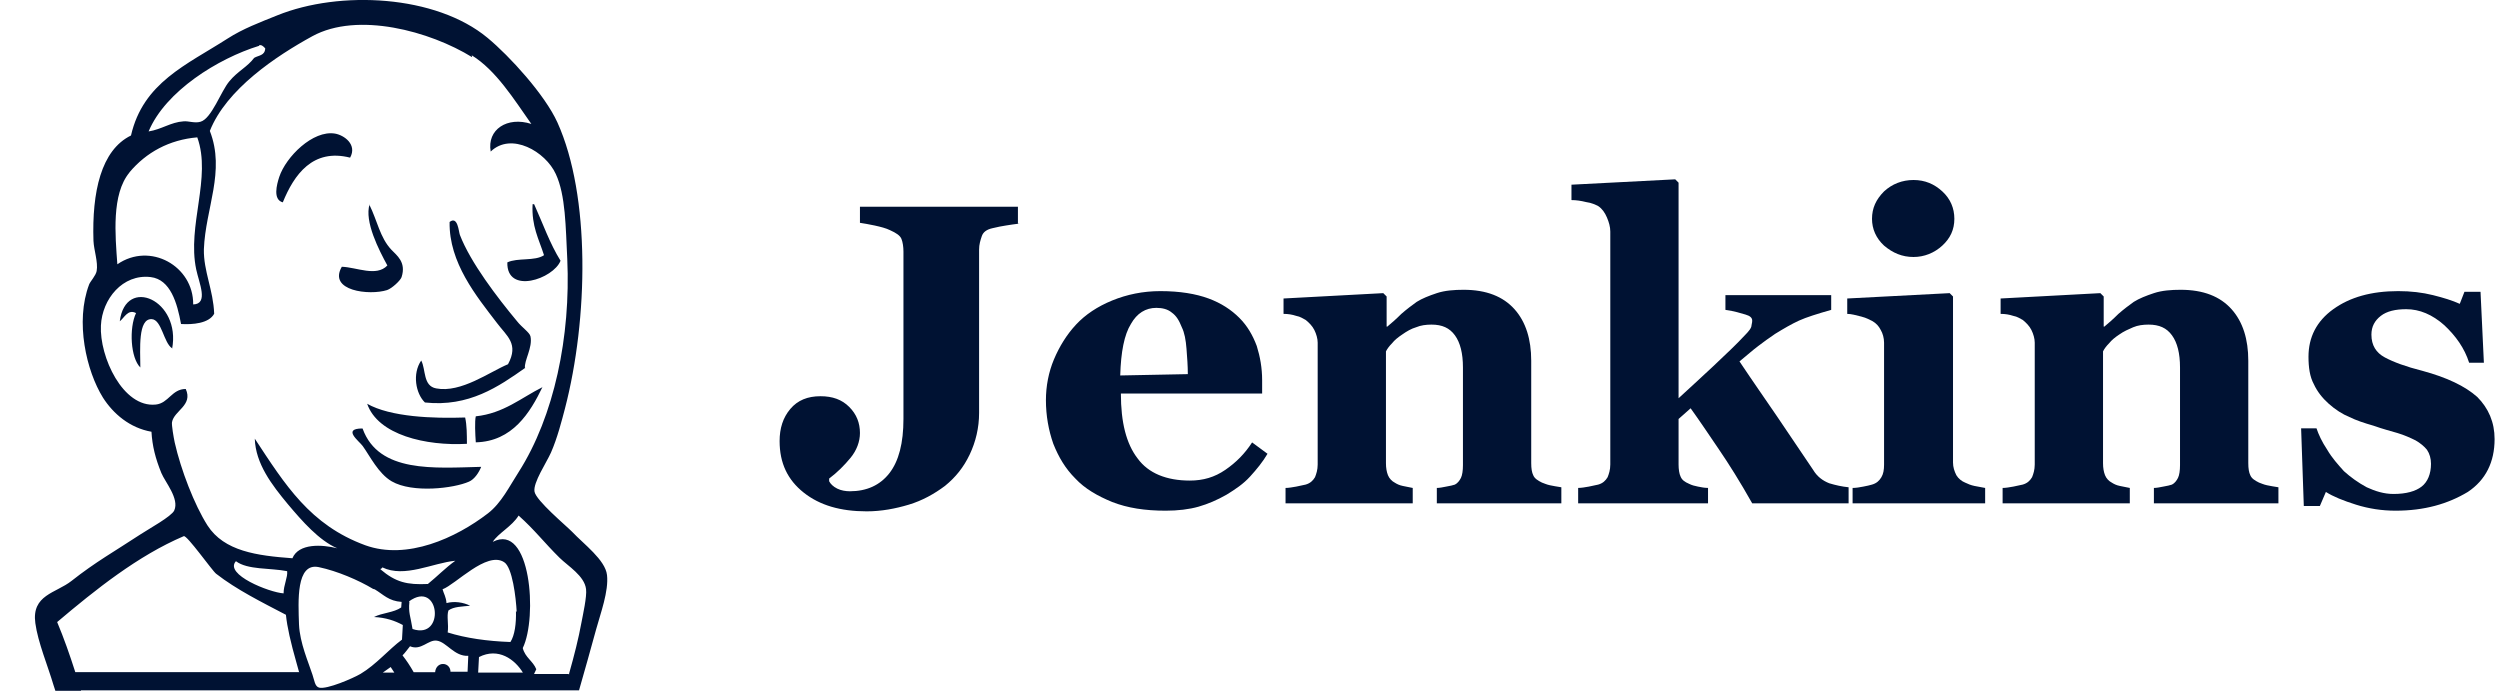
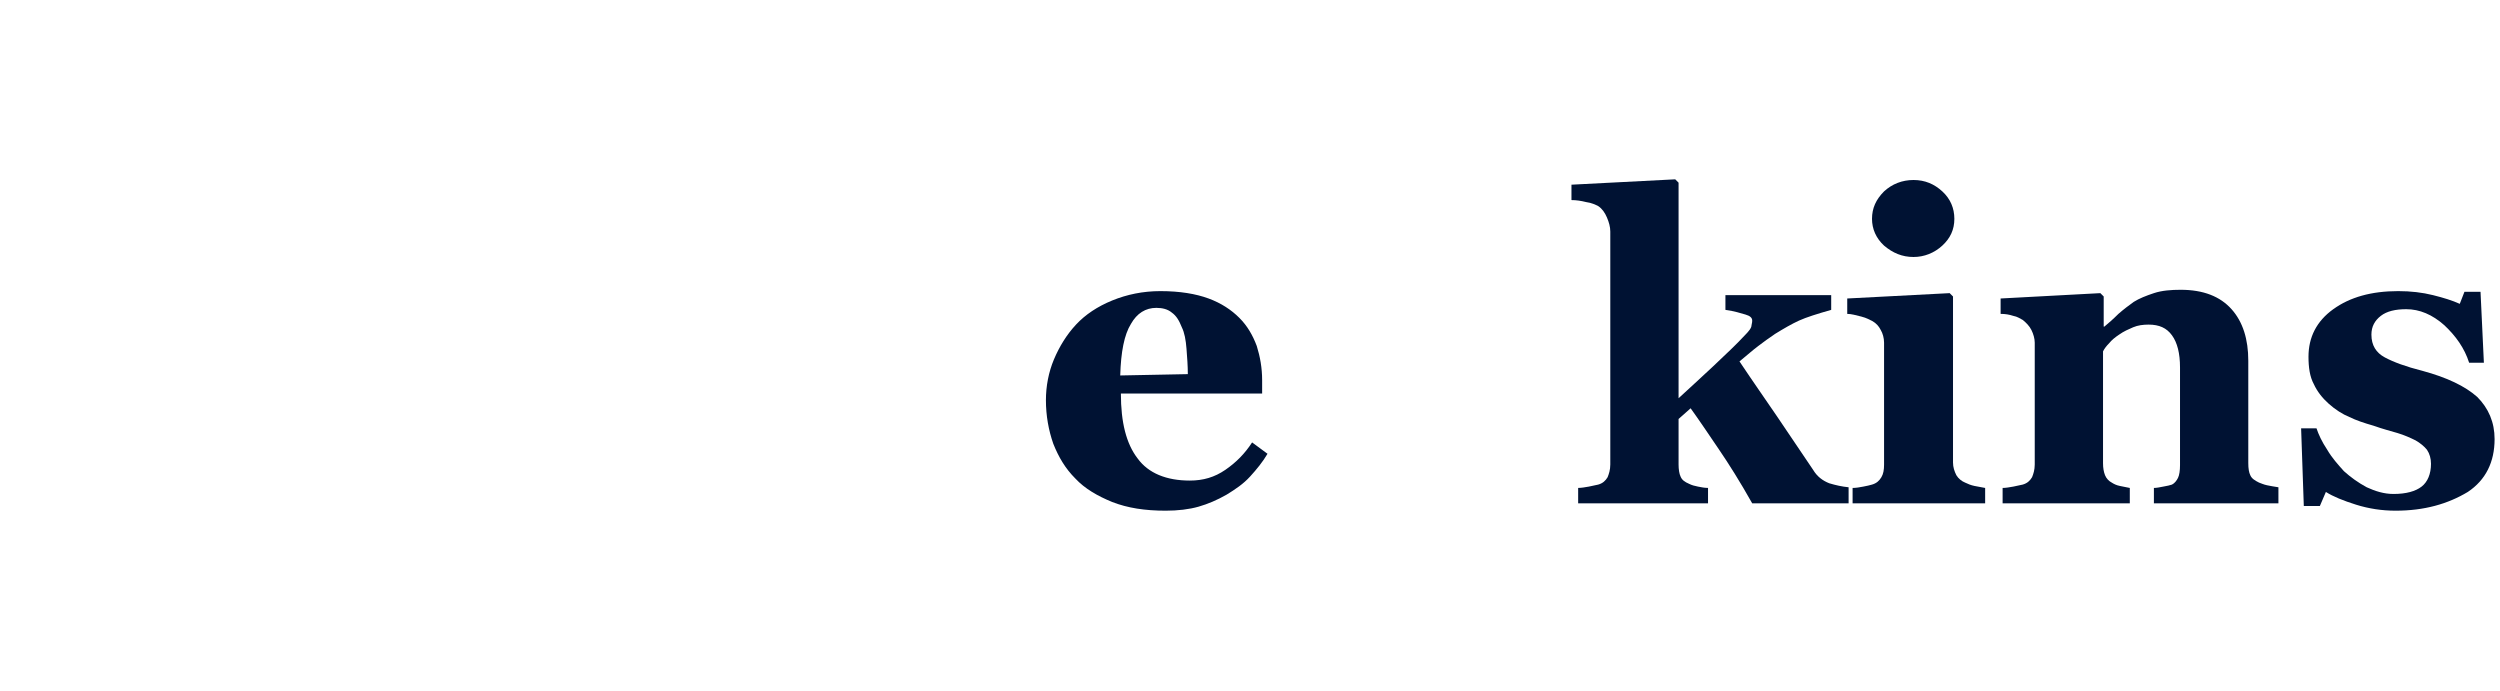
<svg xmlns="http://www.w3.org/2000/svg" width="152" height="42" viewBox="0 0 152 42" fill="none">
  <g clip-path="url(#clip0_6686_60136)">
-     <path d="M4.925 42H3.366C3.326 41.885 3.288 41.771 3.254 41.656C2.91 40.49 2.304 39.048 2.148 37.886C1.914 36.164 3.395 36.068 4.345 35.322C5.808 34.167 6.959 33.529 8.546 32.486C9.018 32.174 10.436 31.395 10.594 31.037C10.916 30.323 10.043 29.318 9.811 28.76C9.451 27.874 9.259 27.122 9.209 26.25C7.892 26.021 6.883 25.153 6.261 24.177C5.253 22.558 4.556 19.565 5.421 17.289C5.493 17.108 5.827 16.755 5.877 16.478C5.973 15.938 5.709 15.218 5.683 14.643C5.587 11.682 6.139 9.13 7.964 8.238C8.704 5.018 11.343 3.945 13.837 2.345C14.766 1.747 15.795 1.362 16.86 0.933C20.653 -0.602 26.499 -0.313 29.645 2.303C30.982 3.411 33.124 5.753 33.892 7.447C35.91 11.918 35.763 19.392 34.351 24.833C34.157 25.57 33.886 26.639 33.499 27.516C33.23 28.126 32.397 29.353 32.499 29.896C32.602 30.445 34.401 31.943 34.789 32.337C35.483 33.075 36.804 34.043 36.906 34.962C37.018 35.937 36.51 37.3 36.251 38.243C35.904 39.505 35.553 40.765 35.205 41.972H4.922L4.925 42ZM22.682 35.804C21.811 35.28 20.506 34.717 19.38 34.481C17.99 34.194 18.134 36.56 18.18 37.97C18.229 39.095 18.758 40.273 18.998 41.022C19.118 41.367 19.14 41.74 19.405 41.808C19.885 41.927 21.468 41.237 21.924 40.97C22.884 40.396 23.626 39.493 24.441 38.889C24.467 38.591 24.467 38.294 24.491 38C24.009 37.741 23.459 37.548 22.738 37.515C23.24 37.253 23.937 37.253 24.393 36.934L24.419 36.596C23.626 36.542 23.317 36.152 22.786 35.833L22.682 35.804ZM34.604 40.942C34.912 39.858 35.178 38.805 35.347 37.876C35.441 37.373 35.691 36.269 35.632 35.818C35.538 35.014 34.538 34.419 34.026 33.917C33.092 32.998 32.505 32.211 31.53 31.346C31.134 32.003 30.284 32.423 29.96 32.946C32.274 31.74 32.693 37.54 31.784 39.402C31.928 39.979 32.41 40.191 32.606 40.69L32.469 40.98H34.53C34.552 40.98 34.58 40.98 34.602 41.005L34.604 40.942ZM23.993 40.921C23.915 40.791 23.834 40.684 23.753 40.555L23.272 40.896H23.993V40.921ZM28.425 40.921C28.437 40.555 28.453 40.214 28.471 39.874C27.625 39.925 27.153 39.034 26.56 38.952C26.042 38.873 25.601 39.584 24.929 39.293C24.775 39.477 24.635 39.69 24.473 39.846C24.719 40.161 24.945 40.502 25.151 40.868H26.456C26.478 40.581 26.672 40.369 26.934 40.369C27.2 40.369 27.39 40.581 27.39 40.842H28.445L28.425 40.921ZM31.808 40.921C31.306 40.082 30.294 39.349 29.122 39.949L29.072 40.896H31.808V40.921ZM18.2 40.921L18.032 40.319C17.672 39.057 17.458 38.114 17.384 37.379C15.923 36.616 14.386 35.854 13.14 34.883C12.9 34.699 11.367 32.521 11.173 32.599C8.392 33.782 5.802 35.853 3.475 37.821C3.884 38.796 4.243 39.818 4.578 40.866H18.179L18.2 40.921ZM31.416 37.223C31.37 36.327 31.154 34.491 30.649 34.178C29.593 33.494 27.697 35.541 26.907 35.828C26.979 36.091 27.123 36.302 27.147 36.668C27.603 36.539 28.178 36.617 28.583 36.829C28.105 36.88 27.577 36.88 27.265 37.116C27.147 37.457 27.291 37.956 27.219 38.453C28.321 38.798 29.617 38.983 31.033 39.034C31.295 38.637 31.393 37.905 31.37 37.141L31.416 37.223ZM24.892 36.593C24.82 37.249 24.964 37.485 25.082 38.243C27.097 38.927 26.738 35.198 24.866 36.565L24.892 36.593ZM14.341 34.125C13.621 34.925 16.373 36.019 17.242 36.077C17.242 35.567 17.506 35.09 17.458 34.727C16.42 34.523 15.056 34.656 14.347 34.122L14.341 34.125ZM23.24 34.502C23.24 34.577 23.143 34.552 23.131 34.614C24.059 35.403 24.753 35.567 26.015 35.506C26.581 35.048 27.086 34.521 27.683 34.094C26.315 34.223 24.593 35.156 23.245 34.495L23.24 34.502ZM28.709 3.479C26.143 1.894 21.753 0.695 18.993 2.2C16.786 3.411 13.764 5.422 12.758 7.961C13.717 10.415 12.492 12.662 12.396 15.152C12.368 16.478 12.972 17.637 13.022 19.077C12.702 19.669 11.703 19.742 11.007 19.7C10.773 18.424 10.366 16.989 9.16 16.846C7.458 16.645 6.209 18.185 6.136 19.793C6.04 21.681 7.47 24.805 9.472 24.597C10.252 24.516 10.444 23.65 11.293 23.65C11.749 24.647 10.582 24.962 10.457 25.671C10.431 25.855 10.551 26.565 10.623 26.905C10.996 28.557 11.813 30.683 12.614 31.945C13.629 33.52 15.627 33.784 17.778 33.942C18.161 33.023 19.577 33.102 20.506 33.336C19.401 32.864 18.369 31.682 17.507 30.66C16.524 29.477 15.54 28.193 15.491 26.67C17.338 29.477 18.849 31.919 22.209 33.152C24.751 34.071 27.724 32.708 29.667 31.212C30.483 30.583 30.964 29.584 31.538 28.693C33.697 25.305 34.704 20.451 34.49 15.752C34.392 13.808 34.392 11.865 33.793 10.581C33.171 9.214 31.082 8.007 29.835 9.214C29.595 7.877 30.841 7.063 32.306 7.536C31.25 6.04 30.169 4.283 28.682 3.362L28.709 3.479ZM22.05 26.068C23.034 28.77 26.408 28.454 29.256 28.384C29.122 28.723 28.847 29.145 28.512 29.285C27.601 29.691 25.081 29.999 23.814 29.264C23.005 28.79 22.497 27.736 22.052 27.117C21.833 26.816 20.781 26.053 22.033 26.051L22.05 26.068ZM22.313 24.544C23.741 25.358 26.343 25.451 28.281 25.384C28.386 25.853 28.386 26.424 28.389 26.984C25.909 27.124 22.973 26.452 22.321 24.542L22.313 24.544ZM32.989 23.52C32.232 25.095 31.157 26.84 28.928 26.894C28.892 26.397 28.856 25.608 28.928 25.312C30.63 25.132 31.69 24.182 32.995 23.533L32.989 23.52ZM31.951 22.353C30.32 23.508 28.506 24.759 25.836 24.471C25.273 23.928 25.058 22.719 25.61 21.919C25.901 22.467 25.708 23.468 26.522 23.615C28.033 23.905 29.782 22.603 30.887 22.145C31.559 20.899 30.815 20.439 30.216 19.639C28.967 18.01 27.289 15.964 27.336 13.496C27.838 13.103 27.889 14.1 27.961 14.282C28.607 15.964 30.238 18.09 31.437 19.532C31.725 19.901 32.205 20.216 32.253 20.451C32.4 21.132 31.847 21.945 31.919 22.392L31.951 22.353ZM10.458 21.172C9.956 20.85 9.83 19.439 9.23 19.404C8.375 19.352 8.53 21.24 8.533 22.343C7.941 21.767 7.837 19.956 8.271 19.035C7.778 18.773 7.559 19.324 7.282 19.534C7.634 16.751 11.024 18.249 10.463 21.214L10.458 21.172ZM7.869 10.49C6.774 11.813 7.006 14.294 7.135 16.069C9.125 14.695 11.77 16.174 11.746 18.51C12.697 18.482 12.102 17.208 11.93 16.384C11.365 13.708 12.876 10.805 11.995 8.351C10.294 8.497 8.894 9.26 7.873 10.476L7.869 10.49ZM22.453 12.438C22.944 13.421 23.099 14.447 23.797 15.185C24.108 15.519 24.715 15.927 24.416 16.849C24.344 17.061 23.832 17.534 23.534 17.637C22.457 17.978 19.93 17.689 20.782 16.219C21.683 16.246 22.884 16.848 23.552 16.141C23.05 15.222 22.137 13.463 22.474 12.413L22.453 12.438ZM32.366 12.415H32.475C33.003 13.584 33.435 14.821 34.081 15.854C33.649 16.954 30.798 17.936 30.846 15.953C31.468 15.656 32.523 15.892 33.076 15.516C32.768 14.543 32.309 13.755 32.382 12.417L32.366 12.415ZM21.288 9.585C19.014 9.008 17.88 10.621 17.194 12.303C16.58 12.138 16.825 11.227 16.978 10.758C17.386 9.531 19.025 7.9 20.366 8.122C20.941 8.222 21.723 8.798 21.288 9.582V9.585ZM15.752 2.786C13.257 3.556 10.059 5.541 9.035 7.991C9.827 7.868 10.378 7.429 11.162 7.377C11.459 7.349 11.846 7.506 12.187 7.403C12.865 7.221 13.434 5.539 13.949 4.937C14.447 4.332 15.045 4.067 15.454 3.518C15.72 3.36 16.107 3.388 16.126 2.94C16.007 2.809 15.886 2.704 15.753 2.757V2.786H15.752Z" fill="#001233" />
+     <path d="M4.925 42H3.366C3.326 41.885 3.288 41.771 3.254 41.656C2.91 40.49 2.304 39.048 2.148 37.886C1.914 36.164 3.395 36.068 4.345 35.322C5.808 34.167 6.959 33.529 8.546 32.486C9.018 32.174 10.436 31.395 10.594 31.037C10.916 30.323 10.043 29.318 9.811 28.76C9.451 27.874 9.259 27.122 9.209 26.25C7.892 26.021 6.883 25.153 6.261 24.177C5.253 22.558 4.556 19.565 5.421 17.289C5.493 17.108 5.827 16.755 5.877 16.478C5.973 15.938 5.709 15.218 5.683 14.643C5.587 11.682 6.139 9.13 7.964 8.238C8.704 5.018 11.343 3.945 13.837 2.345C14.766 1.747 15.795 1.362 16.86 0.933C20.653 -0.602 26.499 -0.313 29.645 2.303C30.982 3.411 33.124 5.753 33.892 7.447C35.91 11.918 35.763 19.392 34.351 24.833C34.157 25.57 33.886 26.639 33.499 27.516C33.23 28.126 32.397 29.353 32.499 29.896C32.602 30.445 34.401 31.943 34.789 32.337C35.483 33.075 36.804 34.043 36.906 34.962C37.018 35.937 36.51 37.3 36.251 38.243C35.904 39.505 35.553 40.765 35.205 41.972H4.922L4.925 42ZM22.682 35.804C21.811 35.28 20.506 34.717 19.38 34.481C17.99 34.194 18.134 36.56 18.18 37.97C18.229 39.095 18.758 40.273 18.998 41.022C19.118 41.367 19.14 41.74 19.405 41.808C19.885 41.927 21.468 41.237 21.924 40.97C22.884 40.396 23.626 39.493 24.441 38.889C24.467 38.591 24.467 38.294 24.491 38C24.009 37.741 23.459 37.548 22.738 37.515C23.24 37.253 23.937 37.253 24.393 36.934L24.419 36.596C23.626 36.542 23.317 36.152 22.786 35.833L22.682 35.804ZM34.604 40.942C34.912 39.858 35.178 38.805 35.347 37.876C35.441 37.373 35.691 36.269 35.632 35.818C35.538 35.014 34.538 34.419 34.026 33.917C33.092 32.998 32.505 32.211 31.53 31.346C31.134 32.003 30.284 32.423 29.96 32.946C32.274 31.74 32.693 37.54 31.784 39.402C31.928 39.979 32.41 40.191 32.606 40.69L32.469 40.98H34.53C34.552 40.98 34.58 40.98 34.602 41.005L34.604 40.942ZM23.993 40.921C23.915 40.791 23.834 40.684 23.753 40.555L23.272 40.896H23.993V40.921ZM28.425 40.921C28.437 40.555 28.453 40.214 28.471 39.874C27.625 39.925 27.153 39.034 26.56 38.952C26.042 38.873 25.601 39.584 24.929 39.293C24.775 39.477 24.635 39.69 24.473 39.846C24.719 40.161 24.945 40.502 25.151 40.868H26.456C26.478 40.581 26.672 40.369 26.934 40.369C27.2 40.369 27.39 40.581 27.39 40.842H28.445L28.425 40.921ZM31.808 40.921C31.306 40.082 30.294 39.349 29.122 39.949L29.072 40.896H31.808V40.921ZM18.2 40.921L18.032 40.319C17.672 39.057 17.458 38.114 17.384 37.379C15.923 36.616 14.386 35.854 13.14 34.883C12.9 34.699 11.367 32.521 11.173 32.599C8.392 33.782 5.802 35.853 3.475 37.821C3.884 38.796 4.243 39.818 4.578 40.866H18.179L18.2 40.921ZM31.416 37.223C31.37 36.327 31.154 34.491 30.649 34.178C29.593 33.494 27.697 35.541 26.907 35.828C26.979 36.091 27.123 36.302 27.147 36.668C27.603 36.539 28.178 36.617 28.583 36.829C28.105 36.88 27.577 36.88 27.265 37.116C27.147 37.457 27.291 37.956 27.219 38.453C28.321 38.798 29.617 38.983 31.033 39.034C31.295 38.637 31.393 37.905 31.37 37.141L31.416 37.223ZM24.892 36.593C24.82 37.249 24.964 37.485 25.082 38.243C27.097 38.927 26.738 35.198 24.866 36.565L24.892 36.593ZM14.341 34.125C13.621 34.925 16.373 36.019 17.242 36.077C17.242 35.567 17.506 35.09 17.458 34.727C16.42 34.523 15.056 34.656 14.347 34.122L14.341 34.125ZM23.24 34.502C23.24 34.577 23.143 34.552 23.131 34.614C24.059 35.403 24.753 35.567 26.015 35.506C26.581 35.048 27.086 34.521 27.683 34.094C26.315 34.223 24.593 35.156 23.245 34.495L23.24 34.502ZM28.709 3.479C26.143 1.894 21.753 0.695 18.993 2.2C16.786 3.411 13.764 5.422 12.758 7.961C13.717 10.415 12.492 12.662 12.396 15.152C12.368 16.478 12.972 17.637 13.022 19.077C12.702 19.669 11.703 19.742 11.007 19.7C10.773 18.424 10.366 16.989 9.16 16.846C7.458 16.645 6.209 18.185 6.136 19.793C6.04 21.681 7.47 24.805 9.472 24.597C10.252 24.516 10.444 23.65 11.293 23.65C11.749 24.647 10.582 24.962 10.457 25.671C10.431 25.855 10.551 26.565 10.623 26.905C10.996 28.557 11.813 30.683 12.614 31.945C13.629 33.52 15.627 33.784 17.778 33.942C18.161 33.023 19.577 33.102 20.506 33.336C19.401 32.864 18.369 31.682 17.507 30.66C16.524 29.477 15.54 28.193 15.491 26.67C17.338 29.477 18.849 31.919 22.209 33.152C24.751 34.071 27.724 32.708 29.667 31.212C30.483 30.583 30.964 29.584 31.538 28.693C33.697 25.305 34.704 20.451 34.49 15.752C34.392 13.808 34.392 11.865 33.793 10.581C33.171 9.214 31.082 8.007 29.835 9.214C29.595 7.877 30.841 7.063 32.306 7.536C31.25 6.04 30.169 4.283 28.682 3.362L28.709 3.479ZM22.05 26.068C23.034 28.77 26.408 28.454 29.256 28.384C29.122 28.723 28.847 29.145 28.512 29.285C27.601 29.691 25.081 29.999 23.814 29.264C23.005 28.79 22.497 27.736 22.052 27.117C21.833 26.816 20.781 26.053 22.033 26.051L22.05 26.068ZM22.313 24.544C23.741 25.358 26.343 25.451 28.281 25.384C28.386 25.853 28.386 26.424 28.389 26.984C25.909 27.124 22.973 26.452 22.321 24.542L22.313 24.544ZM32.989 23.52C32.232 25.095 31.157 26.84 28.928 26.894C28.892 26.397 28.856 25.608 28.928 25.312C30.63 25.132 31.69 24.182 32.995 23.533L32.989 23.52ZM31.951 22.353C30.32 23.508 28.506 24.759 25.836 24.471C25.273 23.928 25.058 22.719 25.61 21.919C25.901 22.467 25.708 23.468 26.522 23.615C28.033 23.905 29.782 22.603 30.887 22.145C31.559 20.899 30.815 20.439 30.216 19.639C28.967 18.01 27.289 15.964 27.336 13.496C27.838 13.103 27.889 14.1 27.961 14.282C28.607 15.964 30.238 18.09 31.437 19.532C31.725 19.901 32.205 20.216 32.253 20.451C32.4 21.132 31.847 21.945 31.919 22.392L31.951 22.353ZM10.458 21.172C9.956 20.85 9.83 19.439 9.23 19.404C8.375 19.352 8.53 21.24 8.533 22.343C7.941 21.767 7.837 19.956 8.271 19.035C7.778 18.773 7.559 19.324 7.282 19.534C7.634 16.751 11.024 18.249 10.463 21.214L10.458 21.172M7.869 10.49C6.774 11.813 7.006 14.294 7.135 16.069C9.125 14.695 11.77 16.174 11.746 18.51C12.697 18.482 12.102 17.208 11.93 16.384C11.365 13.708 12.876 10.805 11.995 8.351C10.294 8.497 8.894 9.26 7.873 10.476L7.869 10.49ZM22.453 12.438C22.944 13.421 23.099 14.447 23.797 15.185C24.108 15.519 24.715 15.927 24.416 16.849C24.344 17.061 23.832 17.534 23.534 17.637C22.457 17.978 19.93 17.689 20.782 16.219C21.683 16.246 22.884 16.848 23.552 16.141C23.05 15.222 22.137 13.463 22.474 12.413L22.453 12.438ZM32.366 12.415H32.475C33.003 13.584 33.435 14.821 34.081 15.854C33.649 16.954 30.798 17.936 30.846 15.953C31.468 15.656 32.523 15.892 33.076 15.516C32.768 14.543 32.309 13.755 32.382 12.417L32.366 12.415ZM21.288 9.585C19.014 9.008 17.88 10.621 17.194 12.303C16.58 12.138 16.825 11.227 16.978 10.758C17.386 9.531 19.025 7.9 20.366 8.122C20.941 8.222 21.723 8.798 21.288 9.582V9.585ZM15.752 2.786C13.257 3.556 10.059 5.541 9.035 7.991C9.827 7.868 10.378 7.429 11.162 7.377C11.459 7.349 11.846 7.506 12.187 7.403C12.865 7.221 13.434 5.539 13.949 4.937C14.447 4.332 15.045 4.067 15.454 3.518C15.72 3.36 16.107 3.388 16.126 2.94C16.007 2.809 15.886 2.704 15.753 2.757V2.786H15.752Z" fill="#001233" />
  </g>
-   <path d="M62.012 13.589C61.686 13.63 61.401 13.67 61.157 13.711C60.913 13.752 60.669 13.792 60.343 13.874C59.977 13.955 59.773 14.118 59.692 14.362C59.611 14.606 59.529 14.851 59.529 15.176V25.107C59.529 26.003 59.326 26.857 58.959 27.631C58.593 28.404 58.105 29.015 57.453 29.544C56.802 30.032 56.07 30.439 55.256 30.683C54.442 30.927 53.587 31.09 52.691 31.09C51.104 31.09 49.842 30.724 48.866 29.951C47.889 29.177 47.4 28.16 47.4 26.817C47.4 26.043 47.604 25.392 48.052 24.863C48.499 24.334 49.11 24.09 49.883 24.09C50.616 24.09 51.186 24.293 51.633 24.741C52.081 25.189 52.285 25.718 52.285 26.328C52.285 26.857 52.081 27.386 51.715 27.834C51.348 28.282 50.901 28.73 50.412 29.096V29.259C50.494 29.422 50.657 29.584 50.901 29.706C51.145 29.828 51.43 29.869 51.674 29.869C52.691 29.869 53.505 29.503 54.075 28.77C54.645 28.038 54.93 26.939 54.93 25.474V15.298C54.93 15.013 54.889 14.728 54.808 14.525C54.727 14.321 54.482 14.159 54.116 13.996C53.872 13.874 53.546 13.792 53.18 13.711C52.814 13.63 52.529 13.589 52.285 13.548V12.571H61.89V13.589H62.012Z" fill="#001233" />
  <path d="M77.064 27.59C76.779 28.079 76.412 28.527 76.005 28.974C75.599 29.422 75.11 29.748 74.581 30.073C74.011 30.399 73.441 30.643 72.872 30.806C72.302 30.969 71.61 31.05 70.877 31.05C69.615 31.05 68.557 30.887 67.621 30.521C66.726 30.155 65.952 29.707 65.383 29.096C64.772 28.486 64.365 27.794 64.04 26.98C63.755 26.166 63.592 25.271 63.592 24.334C63.592 23.48 63.755 22.625 64.08 21.852C64.406 21.078 64.853 20.346 65.423 19.735C65.993 19.125 66.726 18.636 67.621 18.27C68.517 17.904 69.493 17.7 70.552 17.7C71.732 17.7 72.709 17.863 73.482 18.148C74.255 18.433 74.866 18.84 75.354 19.328C75.843 19.817 76.168 20.387 76.412 21.038C76.616 21.689 76.738 22.381 76.738 23.113V23.927H68.15C68.15 25.678 68.476 26.98 69.168 27.875C69.819 28.771 70.918 29.219 72.343 29.219C73.156 29.219 73.848 29.015 74.5 28.567C75.151 28.12 75.68 27.59 76.128 26.899L77.064 27.59ZM72.22 22.747C72.22 22.259 72.18 21.73 72.139 21.201C72.098 20.671 72.017 20.224 71.854 19.898C71.691 19.491 71.528 19.206 71.243 19.003C70.999 18.799 70.674 18.718 70.307 18.718C69.656 18.718 69.127 19.043 68.761 19.695C68.354 20.346 68.15 21.404 68.11 22.828L72.22 22.747Z" fill="#001233" />
-   <path d="M95.011 30.603H87.359V29.667C87.522 29.667 87.726 29.626 87.929 29.585C88.174 29.544 88.336 29.504 88.459 29.463C88.621 29.382 88.743 29.219 88.825 29.056C88.906 28.893 88.947 28.608 88.947 28.283V22.34C88.947 21.486 88.784 20.834 88.459 20.387C88.133 19.939 87.685 19.736 87.034 19.736C86.708 19.736 86.383 19.776 86.098 19.898C85.813 19.98 85.528 20.143 85.243 20.346C84.999 20.509 84.795 20.672 84.633 20.875C84.47 21.038 84.348 21.201 84.266 21.364V28.161C84.266 28.446 84.307 28.69 84.388 28.893C84.47 29.097 84.633 29.26 84.795 29.341C84.918 29.422 85.08 29.504 85.284 29.544C85.487 29.585 85.691 29.626 85.894 29.667V30.603H78.161V29.667C78.365 29.667 78.568 29.626 78.812 29.585C79.016 29.544 79.219 29.504 79.382 29.463C79.667 29.382 79.83 29.219 79.952 29.015C80.033 28.812 80.115 28.568 80.115 28.242V20.834C80.115 20.59 80.033 20.305 79.911 20.061C79.789 19.817 79.586 19.613 79.382 19.451C79.219 19.369 79.057 19.247 78.812 19.206C78.568 19.125 78.324 19.084 78.039 19.084V18.148L84.103 17.823L84.307 18.026V19.858H84.348C84.592 19.654 84.877 19.41 85.202 19.084C85.528 18.799 85.854 18.555 86.138 18.352C86.464 18.148 86.871 17.985 87.359 17.823C87.848 17.66 88.418 17.619 88.988 17.619C90.371 17.619 91.389 18.026 92.081 18.799C92.773 19.573 93.098 20.631 93.098 21.933V28.161C93.098 28.486 93.139 28.73 93.221 28.893C93.302 29.097 93.505 29.219 93.75 29.341C93.872 29.382 94.034 29.463 94.238 29.504C94.442 29.544 94.645 29.585 94.93 29.626V30.603H95.011Z" fill="#001233" />
  <path d="M112.517 30.603H106.534C105.802 29.3 105.11 28.201 104.499 27.306C103.889 26.41 103.319 25.556 102.79 24.823L102.057 25.474V28.242C102.057 28.527 102.098 28.812 102.179 28.974C102.261 29.178 102.423 29.3 102.708 29.422C102.871 29.504 103.034 29.544 103.237 29.585C103.441 29.626 103.644 29.666 103.848 29.666V30.603H95.952V29.666C96.155 29.666 96.359 29.626 96.603 29.585C96.807 29.544 97.01 29.504 97.173 29.463C97.458 29.382 97.621 29.219 97.743 29.015C97.824 28.812 97.906 28.567 97.906 28.242V14.078C97.906 13.793 97.824 13.508 97.702 13.223C97.58 12.938 97.417 12.694 97.173 12.531C97.01 12.45 96.766 12.328 96.44 12.287C96.115 12.206 95.83 12.165 95.545 12.165V11.229L101.854 10.903L102.057 11.107V24.212C102.668 23.643 103.4 22.991 104.173 22.259C104.947 21.526 105.598 20.916 106.046 20.427C106.331 20.142 106.493 19.939 106.493 19.776C106.534 19.613 106.534 19.532 106.534 19.491C106.534 19.328 106.412 19.206 106.127 19.125C105.842 19.044 105.476 18.921 104.906 18.84V17.945H111.337V18.84C110.482 19.084 109.831 19.288 109.383 19.491C108.935 19.695 108.447 19.98 107.918 20.305C107.552 20.549 107.226 20.794 106.9 21.038C106.575 21.282 106.209 21.608 105.761 21.974C106.575 23.195 107.348 24.294 108.04 25.311C108.732 26.329 109.465 27.428 110.238 28.567C110.482 28.974 110.808 29.219 111.215 29.382C111.622 29.504 111.988 29.585 112.395 29.626V30.603H112.517Z" fill="#001233" />
  <path d="M120.656 30.603H112.638V29.667C112.842 29.667 113.086 29.626 113.289 29.585C113.493 29.545 113.696 29.504 113.818 29.463C114.103 29.382 114.266 29.219 114.388 29.016C114.51 28.812 114.551 28.568 114.551 28.242V20.835C114.551 20.55 114.47 20.265 114.348 20.061C114.225 19.817 114.063 19.654 113.859 19.532C113.696 19.451 113.493 19.329 113.167 19.247C112.842 19.166 112.557 19.084 112.312 19.084V18.148L118.54 17.823L118.743 18.026V28.12C118.743 28.405 118.825 28.649 118.947 28.893C119.069 29.097 119.272 29.26 119.476 29.341C119.639 29.423 119.842 29.504 120.046 29.545C120.249 29.585 120.453 29.626 120.697 29.667V30.603H120.656ZM118.825 13.305C118.825 13.956 118.58 14.485 118.092 14.933C117.604 15.381 116.993 15.625 116.342 15.625C115.65 15.625 115.08 15.381 114.551 14.933C114.063 14.485 113.818 13.915 113.818 13.305C113.818 12.654 114.063 12.125 114.551 11.636C115.039 11.188 115.65 10.944 116.342 10.944C117.034 10.944 117.604 11.188 118.092 11.636C118.58 12.084 118.825 12.654 118.825 13.305Z" fill="#001233" />
  <path d="M138.609 30.603H130.957V29.667C131.12 29.667 131.323 29.626 131.527 29.585C131.771 29.544 131.934 29.504 132.056 29.463C132.219 29.382 132.341 29.219 132.422 29.056C132.504 28.893 132.545 28.608 132.545 28.283V22.34C132.545 21.486 132.382 20.834 132.056 20.387C131.731 19.939 131.283 19.736 130.632 19.736C130.306 19.736 129.98 19.776 129.695 19.898C129.411 20.02 129.126 20.143 128.841 20.346C128.597 20.509 128.393 20.672 128.23 20.875C128.067 21.038 127.945 21.201 127.864 21.364V28.161C127.864 28.446 127.905 28.69 127.986 28.893C128.067 29.097 128.23 29.26 128.393 29.341C128.515 29.422 128.678 29.504 128.881 29.544C129.085 29.585 129.288 29.626 129.492 29.667V30.603H121.759V29.667C121.962 29.667 122.166 29.626 122.41 29.585C122.614 29.544 122.817 29.504 122.98 29.463C123.265 29.382 123.428 29.219 123.55 29.015C123.631 28.812 123.712 28.568 123.712 28.242V20.834C123.712 20.59 123.631 20.305 123.509 20.061C123.387 19.817 123.183 19.613 122.98 19.451C122.817 19.369 122.654 19.247 122.41 19.206C122.166 19.125 121.922 19.084 121.637 19.084V18.148L127.701 17.823L127.905 18.026V19.858H127.945C128.19 19.654 128.474 19.41 128.8 19.084C129.126 18.799 129.451 18.555 129.736 18.352C130.062 18.148 130.469 17.985 130.957 17.823C131.446 17.66 132.015 17.619 132.585 17.619C133.969 17.619 134.987 18.026 135.678 18.799C136.37 19.573 136.696 20.631 136.696 21.933V28.161C136.696 28.486 136.737 28.73 136.818 28.893C136.9 29.097 137.103 29.219 137.347 29.341C137.469 29.382 137.632 29.463 137.836 29.504C138.039 29.544 138.243 29.585 138.528 29.626V30.603H138.609Z" fill="#001233" />
  <path d="M145.647 31.05C144.833 31.05 144.019 30.928 143.246 30.684C142.472 30.44 141.862 30.195 141.414 29.91L141.048 30.765H140.071L139.908 26.044H140.844C140.966 26.41 141.17 26.858 141.496 27.346C141.78 27.835 142.147 28.242 142.513 28.649C142.92 29.015 143.368 29.341 143.897 29.626C144.426 29.87 144.955 30.033 145.525 30.033C146.298 30.033 146.868 29.87 147.234 29.585C147.601 29.3 147.804 28.812 147.804 28.201C147.804 27.875 147.723 27.59 147.56 27.346C147.397 27.143 147.153 26.939 146.868 26.776C146.542 26.614 146.176 26.451 145.769 26.329C145.362 26.207 144.874 26.085 144.304 25.881C143.734 25.718 143.246 25.555 142.839 25.352C142.432 25.189 141.984 24.904 141.577 24.538C141.211 24.212 140.885 23.805 140.682 23.358C140.437 22.91 140.356 22.34 140.356 21.689C140.356 20.509 140.844 19.532 141.862 18.799C142.879 18.067 144.182 17.7 145.81 17.7C146.583 17.7 147.275 17.782 147.926 17.944C148.577 18.107 149.107 18.27 149.554 18.474L149.839 17.741H150.816L151.02 22.055H150.124C149.839 21.16 149.31 20.427 148.618 19.776C147.886 19.125 147.112 18.799 146.298 18.799C145.647 18.799 145.118 18.921 144.752 19.206C144.385 19.491 144.182 19.857 144.182 20.346C144.182 20.997 144.467 21.445 144.996 21.73C145.525 22.015 146.298 22.299 147.275 22.544C148.781 22.951 149.88 23.48 150.613 24.131C151.304 24.823 151.671 25.678 151.671 26.695C151.671 28.079 151.142 29.178 150.043 29.91C148.822 30.643 147.397 31.05 145.647 31.05Z" fill="#001233" />
  <defs>
    <clipPath id="clip0_6686_60136">
-       <rect width="38.379" height="42" fill="white" transform="translate(0.33)" />
-     </clipPath>
+       </clipPath>
  </defs>
</svg>